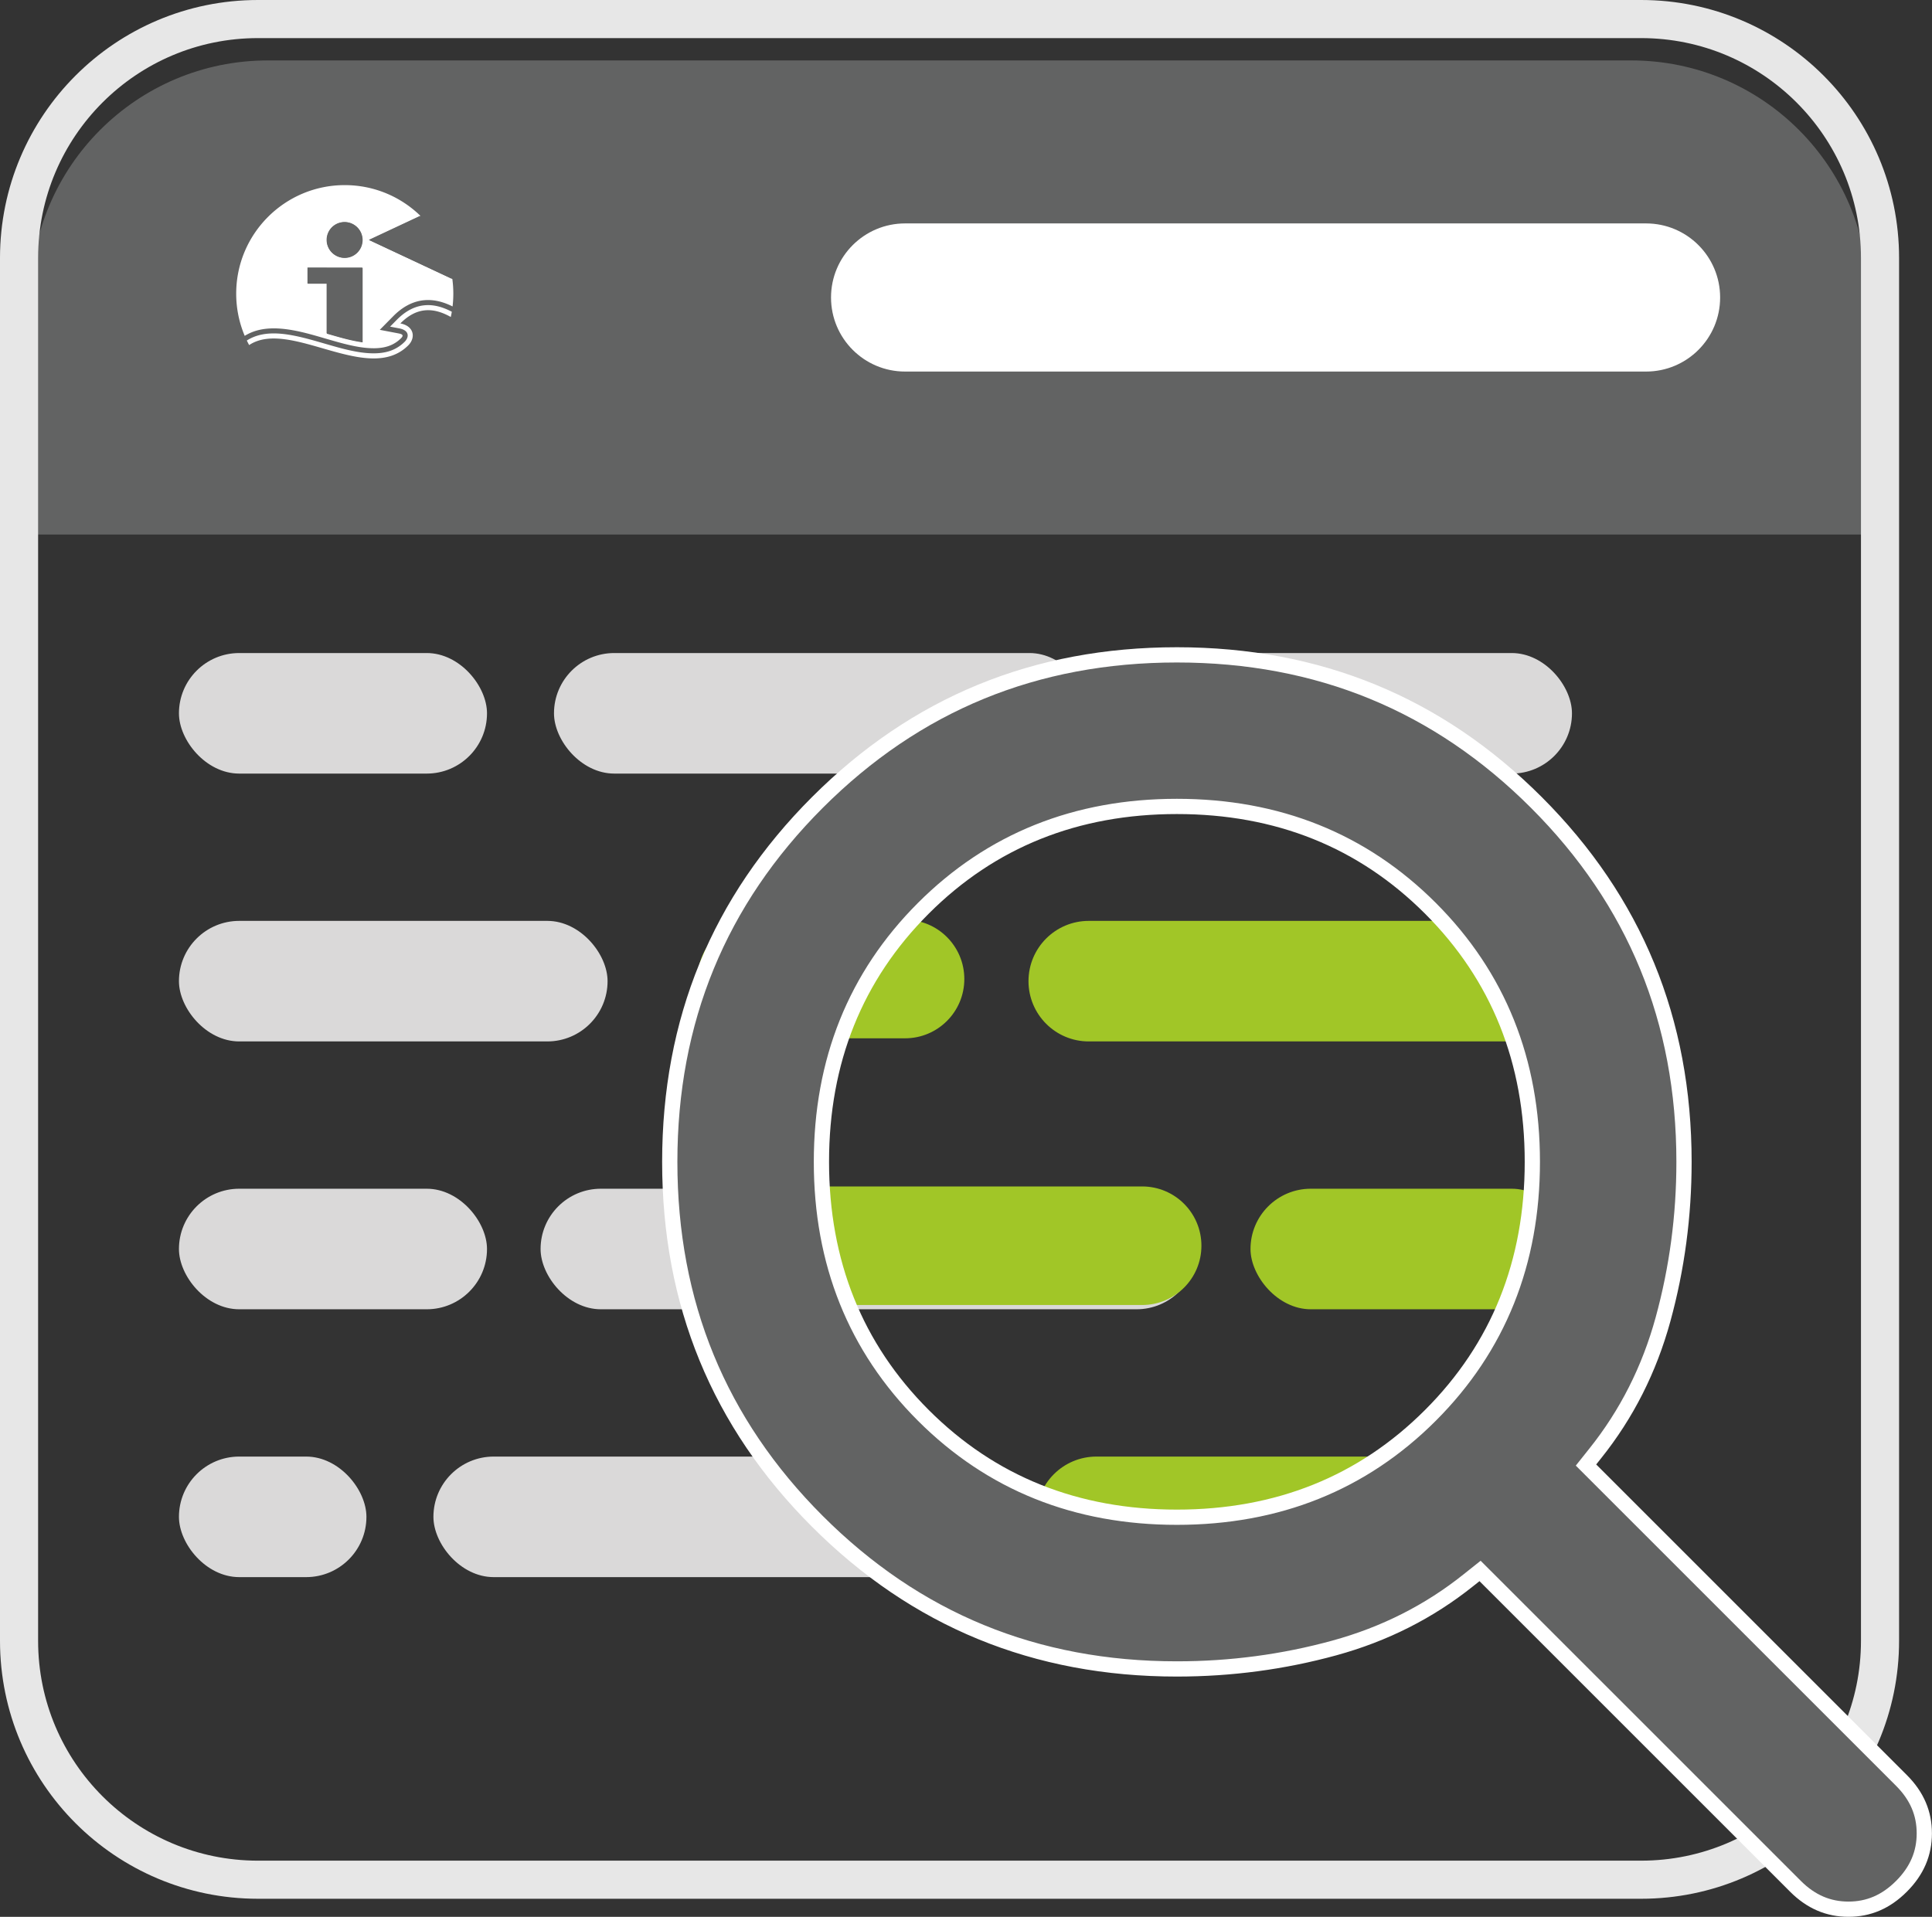
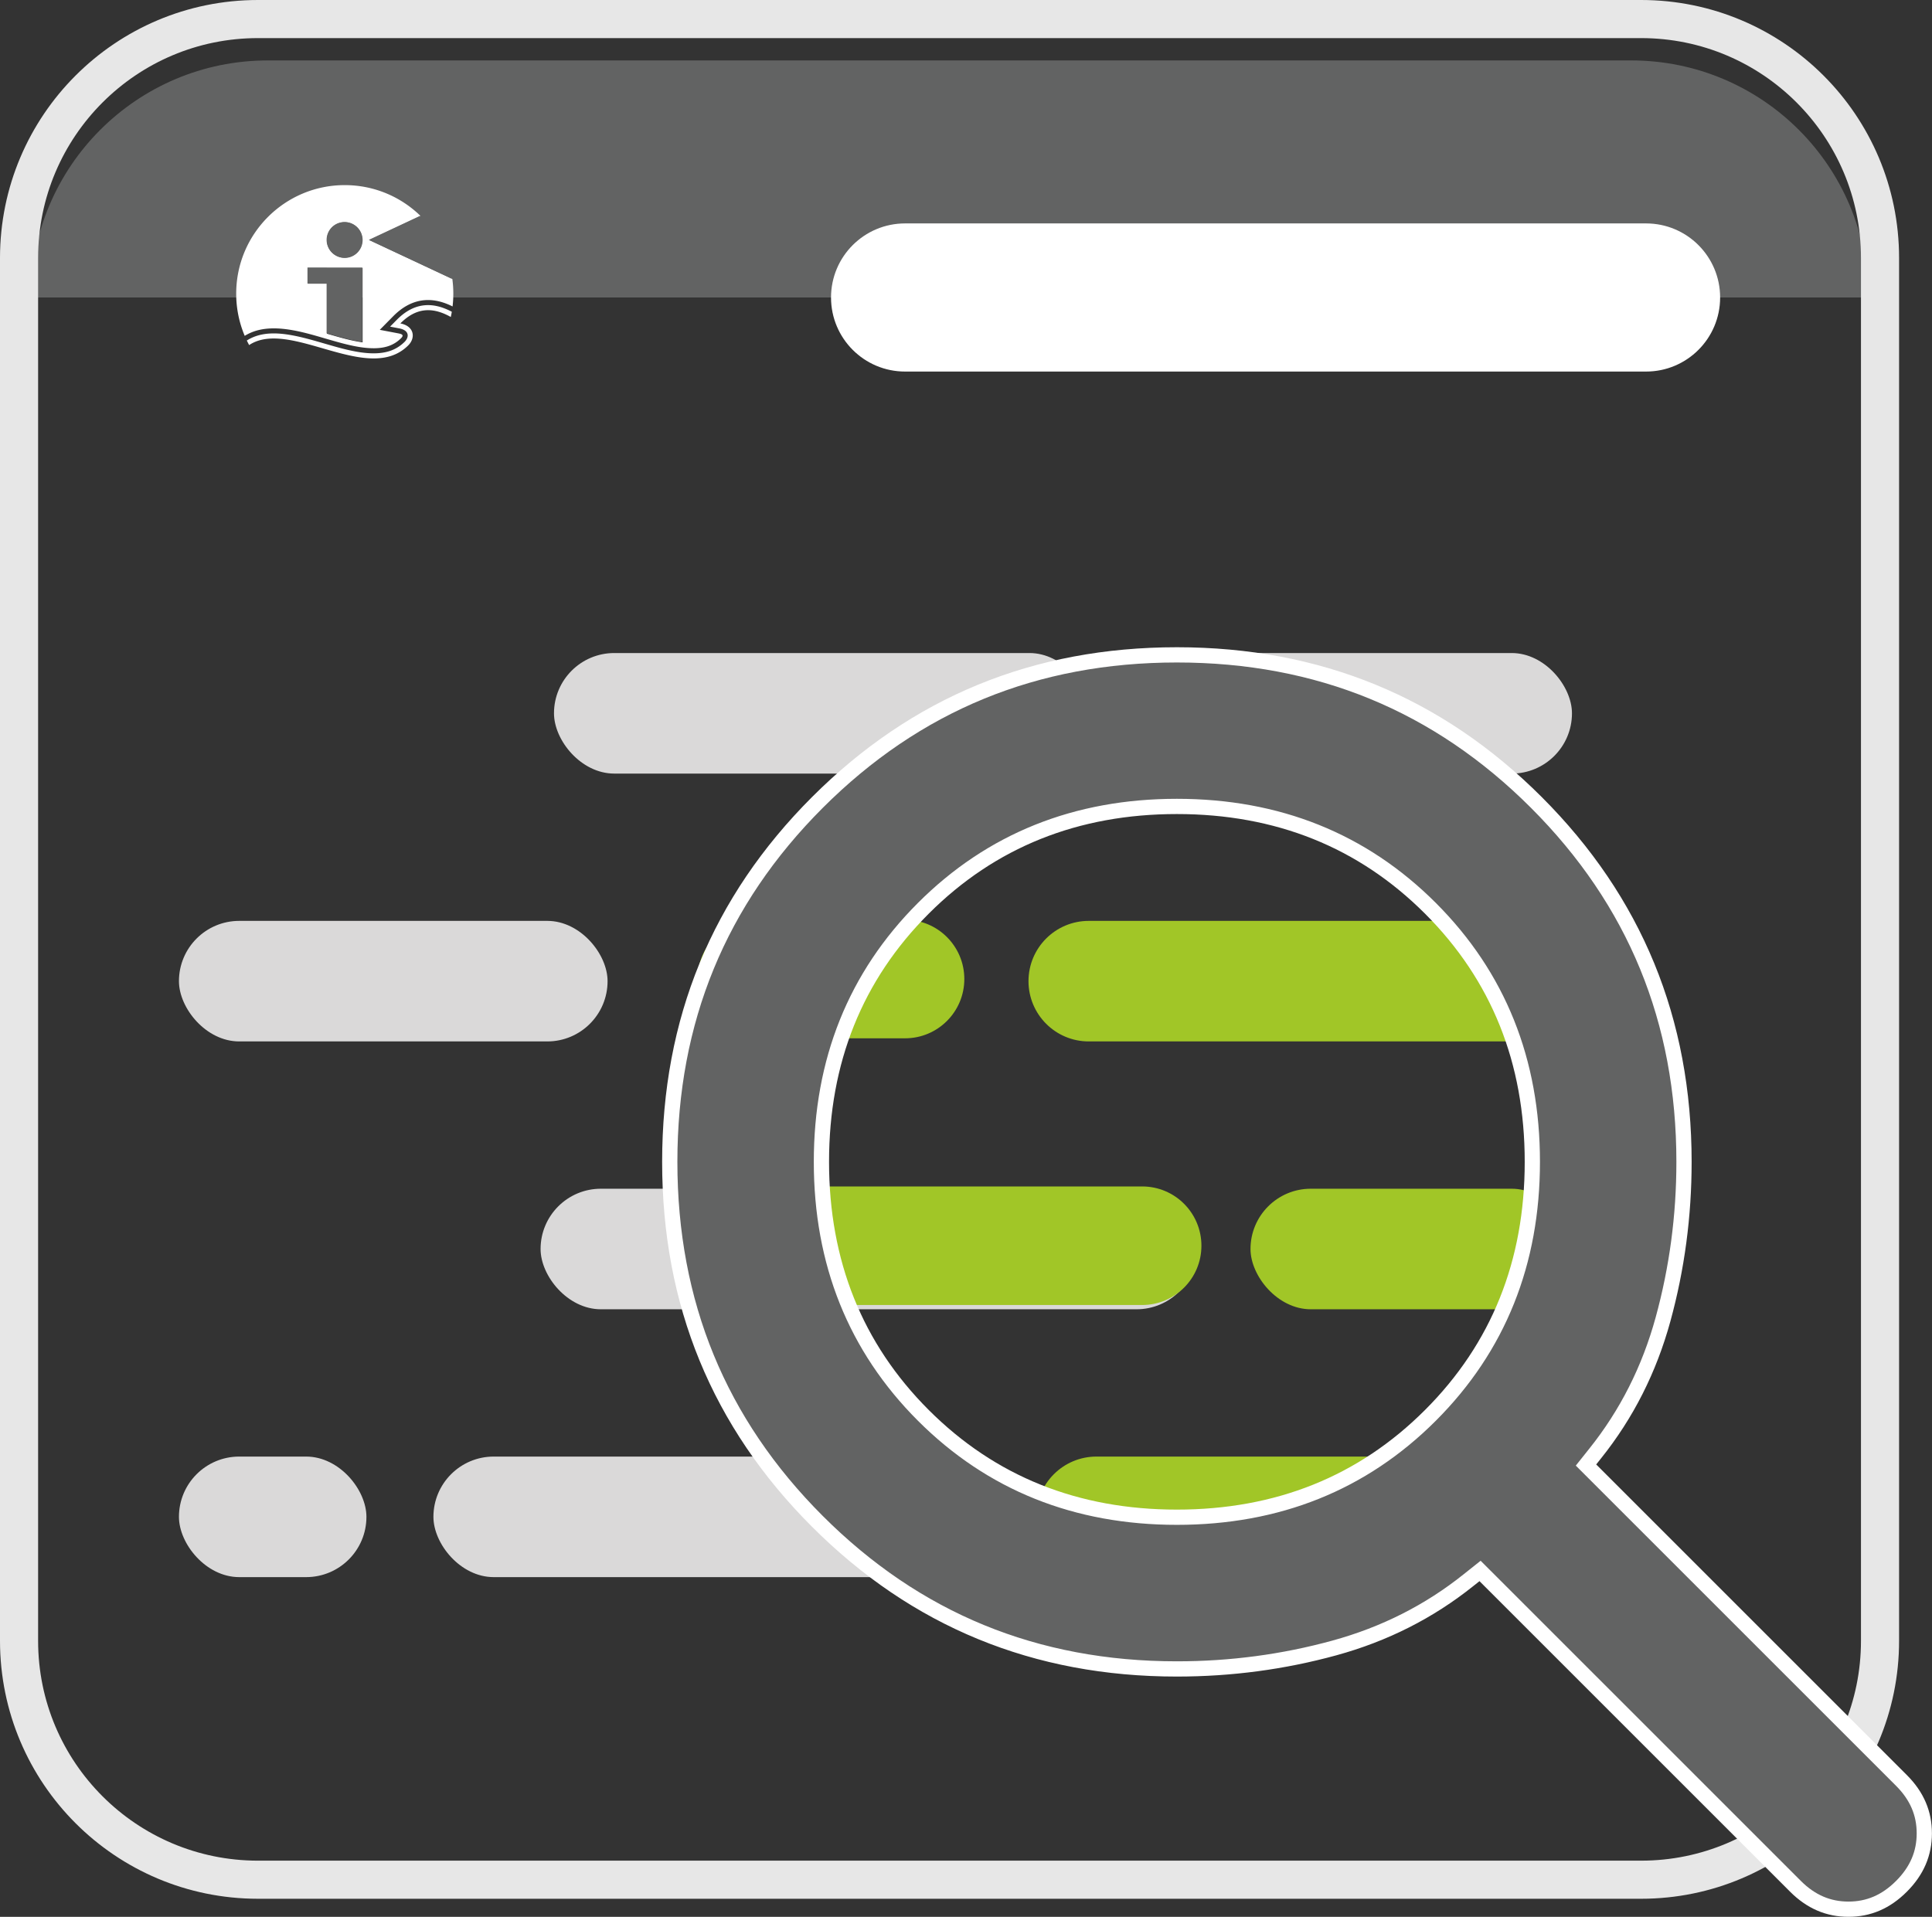
<svg xmlns="http://www.w3.org/2000/svg" viewBox="0 0 253.5 251.55">
  <rect x="0" y="0" width="253.5" height="251.55" fill="#333333" stroke="none" />
-   <path d="M4.04 39.04c0-17.18 13.93-31.11 31.11-31.11h178.88c17.18 0 31.11 13.93 31.11 31.11v31.11H4.04V39.04Z" style="fill:#626363" />
+   <path d="M4.04 39.04c0-17.18 13.93-31.11 31.11-31.11h178.88c17.18 0 31.11 13.93 31.11 31.11H4.04V39.04Z" style="fill:#626363" />
  <path d="M215.33 2.5H33.85C16.54 2.5 2.5 16.54 2.5 33.85v181.48c0 17.32 14.04 31.35 31.35 31.35h181.48c17.32 0 31.35-14.04 31.35-31.35V33.85c0-17.32-14.04-31.35-31.35-31.35Z" style="fill:none;stroke:#e7e7e7;stroke-width:5px" />
-   <rect width="40.42" height="15.82" x="23.48" y="85.7" rx="7.91" ry="7.91" style="fill:#dad9d9" />
  <rect width="70.3" height="15.82" x="72.69" y="85.7" rx="7.91" ry="7.91" style="fill:#dad9d9" />
  <rect width="54.48" height="15.82" x="151.78" y="85.7" rx="7.91" ry="7.91" style="fill:#dad9d9" />
  <rect width="56.24" height="15.82" x="23.48" y="120.85" rx="7.91" ry="7.91" style="fill:#dad9d9" />
  <path d="M99.31 120.7h19.44c4.3 0 7.78 3.48 7.78 7.78 0 4.3-3.48 7.78-7.78 7.78H99.31c-4.3 0-7.78-3.48-7.78-7.78 0-4.3 3.48-7.78 7.78-7.78ZM134.95 128.76c0-4.37 3.54-7.91 7.91-7.91h63.27c4.37 0 7.91 3.54 7.91 7.91s-3.54 7.91-7.91 7.91h-63.27c-4.37 0-7.91-3.54-7.91-7.91Z" style="fill:#a1c627" />
  <rect width="42.18" height="15.82" x="164.08" y="156" rx="7.91" ry="7.91" style="fill:#a1c627" />
-   <rect width="40.42" height="15.82" x="23.48" y="156" rx="7.91" ry="7.91" style="fill:#dad9d9" />
  <rect width="86.11" height="15.82" x="70.93" y="156" rx="7.91" ry="7.91" style="fill:#dad9d9" />
  <path d="M99.31 155.7h50.55c4.3 0 7.78 3.48 7.78 7.78 0 4.3-3.48 7.78-7.78 7.78H99.31c-4.3 0-7.78-3.48-7.78-7.78 0-4.3 3.48-7.78 7.78-7.78Z" style="fill:#a1c627" />
  <rect width="24.6" height="15.82" x="23.48" y="191.15" rx="7.91" ry="7.91" style="fill:#dad9d9" />
  <rect width="70.3" height="15.82" x="56.87" y="191.15" rx="7.91" ry="7.91" style="fill:#dad9d9" />
  <rect width="70.3" height="15.82" x="135.96" y="191.15" rx="7.91" ry="7.91" style="fill:#a1c627" />
  <path d="m195.57 207.53-1.37-1.37-1.52 1.21c-5.15 4.12-11.01 7.09-17.61 8.9-6.68 1.83-13.56 2.75-20.65 2.75-18.57 0-34.25-6.45-47.17-19.37-12.93-12.93-19.37-28.61-19.37-47.17s6.45-34.25 19.37-47.17c12.93-12.93 28.61-19.37 47.17-19.37s34.25 6.45 47.17 19.37c12.93 12.93 19.37 28.61 19.37 47.17 0 7.09-.92 13.97-2.75 20.65-1.81 6.6-4.78 12.46-8.9 17.61l-1.21 1.52 1.37 1.37 40.02 40.02c2.05 2.05 3 4.33 3 6.95s-.96 4.91-3 6.95c-2.05 2.05-4.33 3-6.95 3s-4.91-.96-6.95-3l-40.02-40.02Zm-41.15-8.42c13.21 0 24.35-4.45 33.27-13.37 8.92-8.92 13.37-20.06 13.37-33.27s-4.45-24.35-13.37-33.27c-8.92-8.92-20.06-13.37-33.27-13.37s-24.35 4.45-33.27 13.37c-8.92 8.92-13.37 20.06-13.37 33.27s4.45 24.35 13.37 33.27c8.92 8.92 20.06 13.37 33.27 13.37Z" style="fill:#626363;stroke:#fff;stroke-width:2px" />
  <path d="M118.76 29.32h97.22c5.37 0 9.72 4.35 9.72 9.72 0 5.37-4.35 9.72-9.72 9.72h-97.22c-5.37 0-9.72-4.35-9.72-9.72 0-5.37 4.35-9.72 9.72-9.72Z" style="fill:#fff" />
  <g fill-rule="evenodd">
    <path d="M141.293 24.243c34.259 0 65.327 13.678 88.047 35.866l-59.61 27.928 96.476 45.209a126.974 126.974 0 0 1 1.14 17.048 126.498 126.498 0 0 1-.87 14.85l-.005-.002c-24.935-12.543-48.313-9.517-69.011 11.46l-15.496 15.705 21.672 4.143c4.245.812 6.616 2 3.048 5.571-4.11 4.11-8.822 7.123-14.308 9.051-20.226 7.109-49.765-1.801-69.61-7.503-26.873-7.723-62.09-19.44-89.342-8.466a54.003 54.003 0 0 0-8.295 4.193c-6.366-15.067-9.888-31.622-9.888-49.002 0-69.606 56.447-126.051 126.051-126.051zm0 43.054a20.755 20.755 0 0 0-20.748 20.75 20.755 20.755 0 0 0 20.748 20.749c11.459 0 20.752-9.291 20.752-20.749s-9.294-20.75-20.752-20.75zm-20.748 53.025H98.259v18.446h22.286v58.025l3.848 1.103c10.385 2.984 24.225 7.12 37.652 8.96v-86.544h-41.5zm145.047 51.001-.004-.002c-23.34-12.438-44.563-10.213-63.933 9.417l-7.75 7.853 10.836 2.073c3.795.727 8.692 2.64 9.5 6.95.595 3.179-1.213 6.398-3.39 8.575-4.733 4.73-10.204 8.222-16.52 10.441-21.839 7.678-51.774-1.244-73.192-7.399-14.56-4.183-29.385-8.72-44.35-11.16-13.596-2.213-28.16-2.743-41.163 2.497a48.153 48.153 0 0 0-8.05 4.15l-.002.002a117.226 117.226 0 0 0 2.687 5.28c47.254-31.294 138.274 46.834 184.754.354 8.795-8.794 6.982-22.388-9.166-25.478 19.523-19.786 39.034-18.438 58.568-7.483.439-2.004.833-4.02 1.174-6.072" style="fill:#fff" transform="matrix(.113 0 0 .113 29.27 21.554)" />
    <path d="M150.794 60.866c12.416 0 22.485 10.067 22.485 22.483s-10.07 22.481-22.485 22.481a22.488 22.488 0 0 1-22.48-22.481 22.488 22.488 0 0 1 22.48-22.483zm-22.48 57.453h44.965v93.772c-14.548-1.993-29.545-6.476-40.796-9.719l-4.17-1.206v-62.871h-24.147v-19.986h24.147M181.6 83.352l104.533 48.984c-4.176-30.895-18.687-58.506-39.933-79.256l-64.588 30.26" style="fill:#626363" transform="matrix(.104 0 0 .104 29.51 22.811)" />
  </g>
</svg>